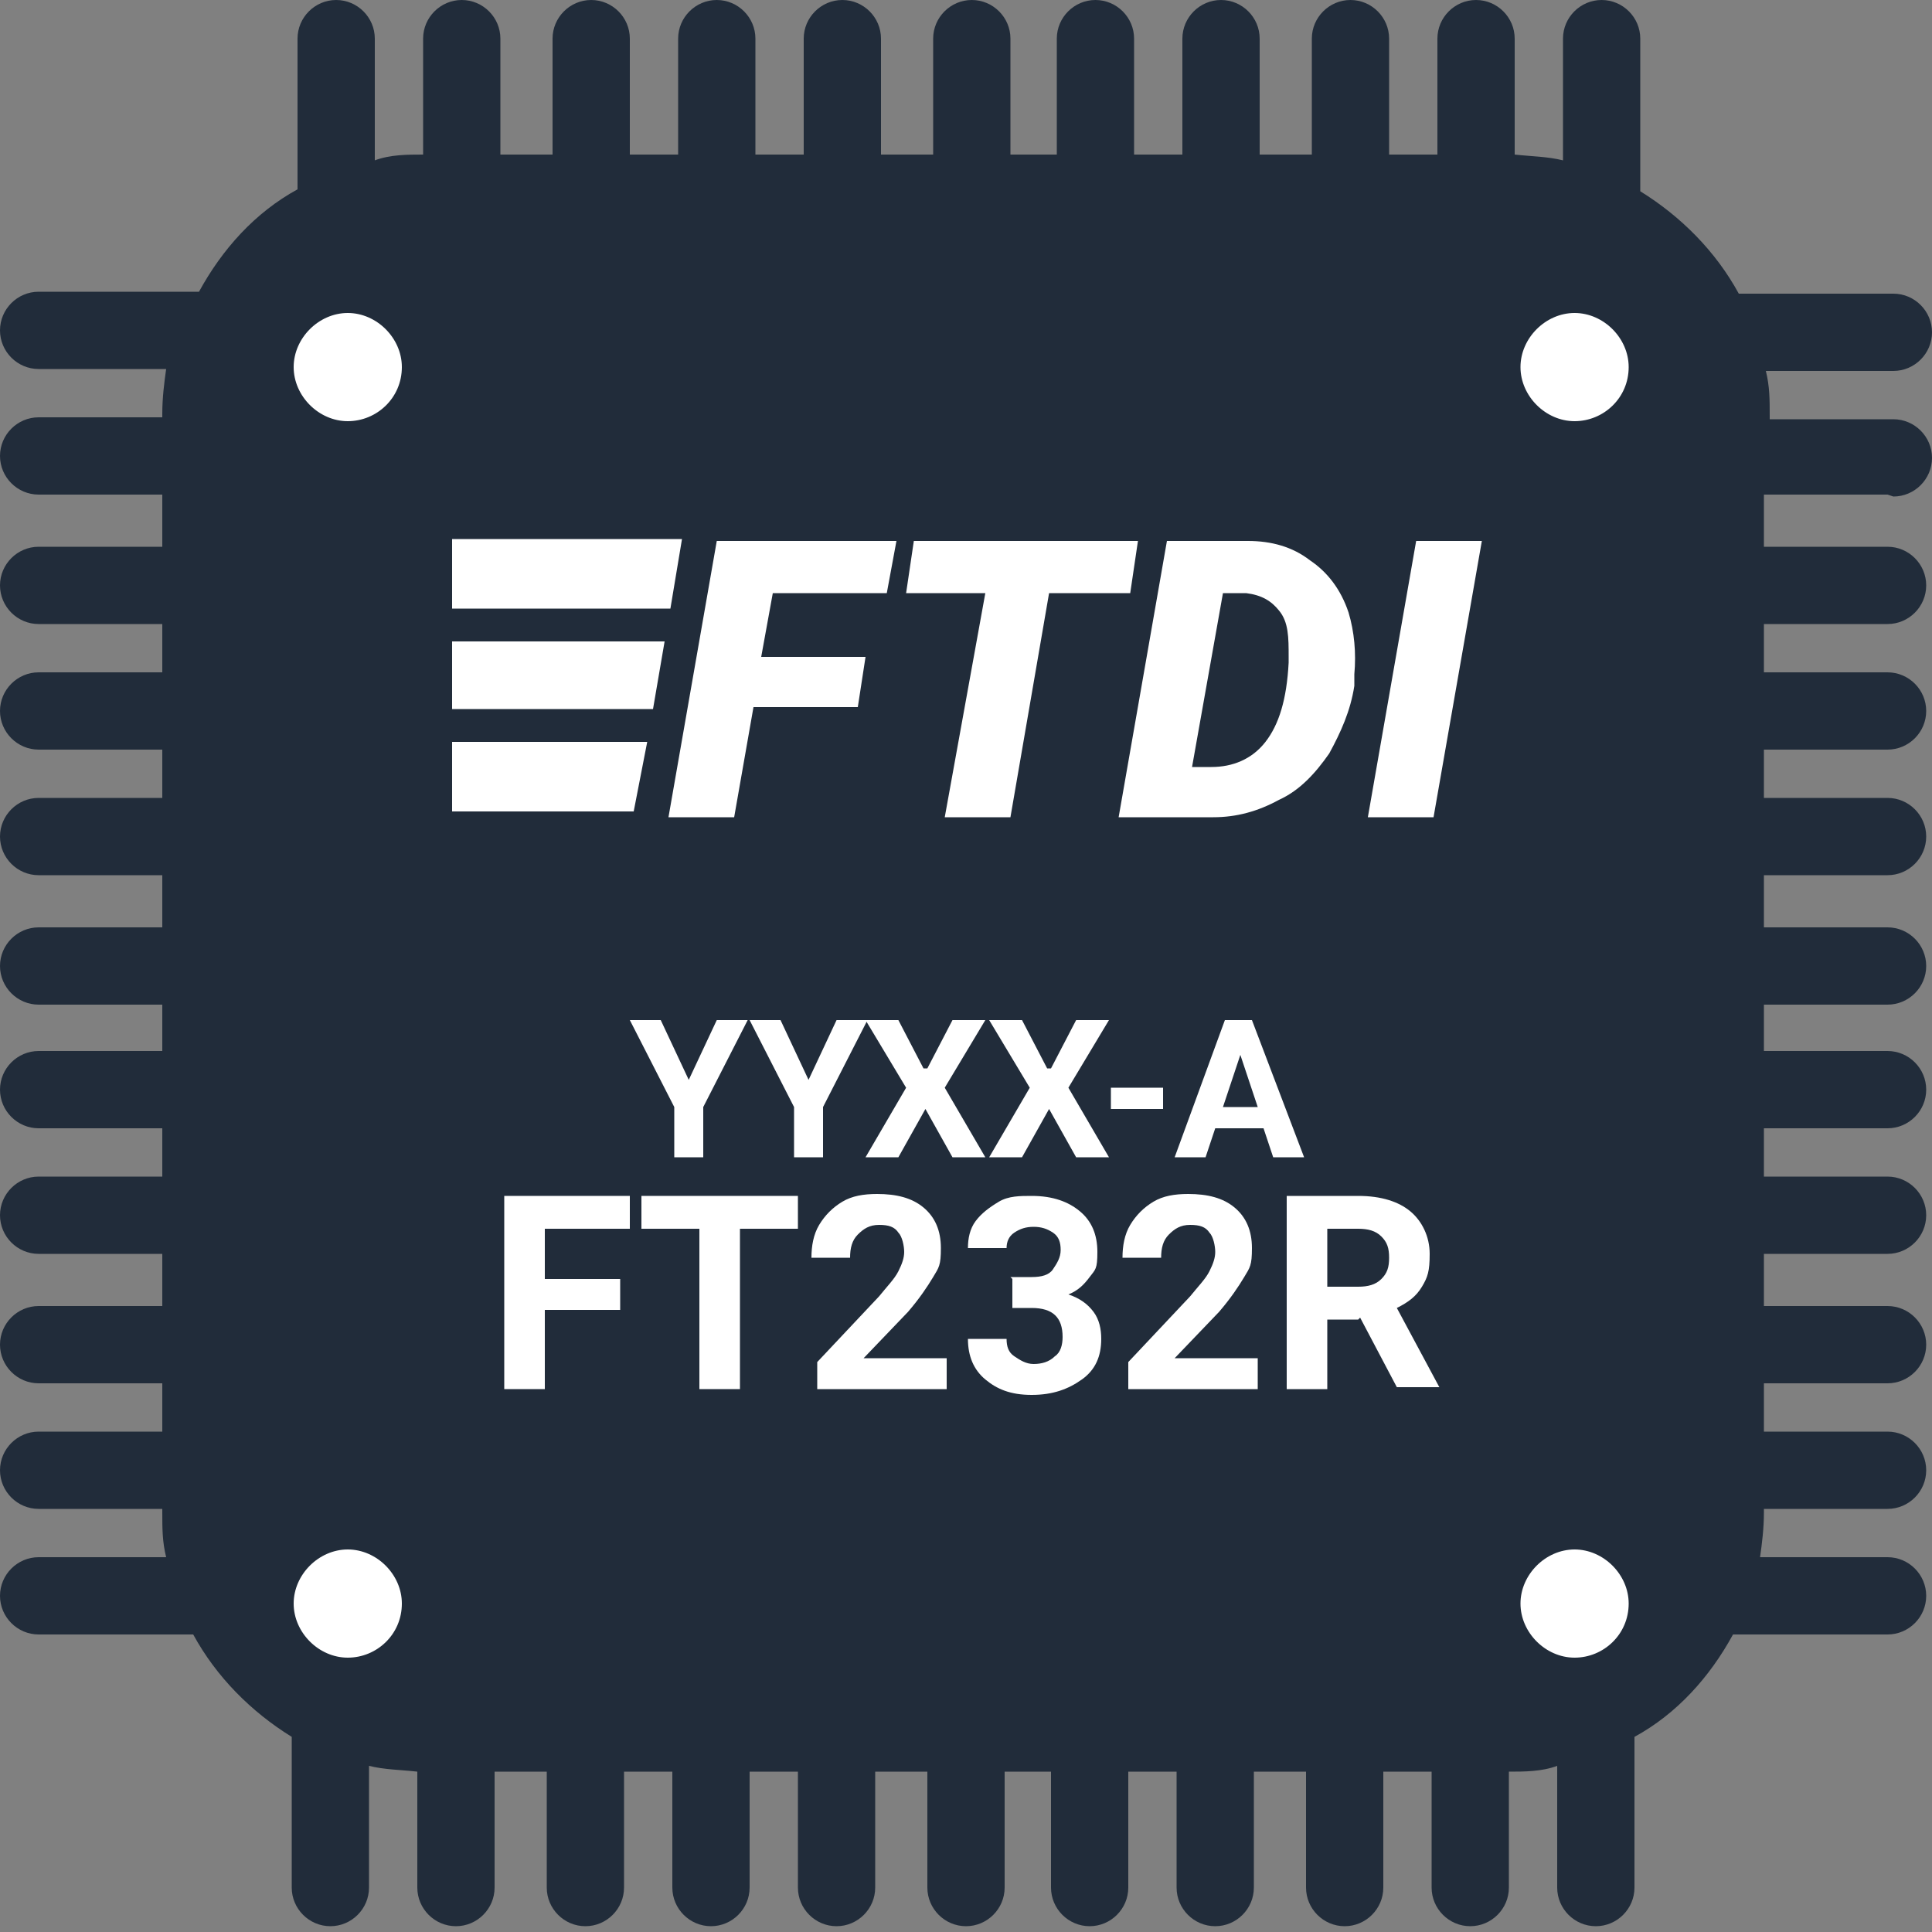
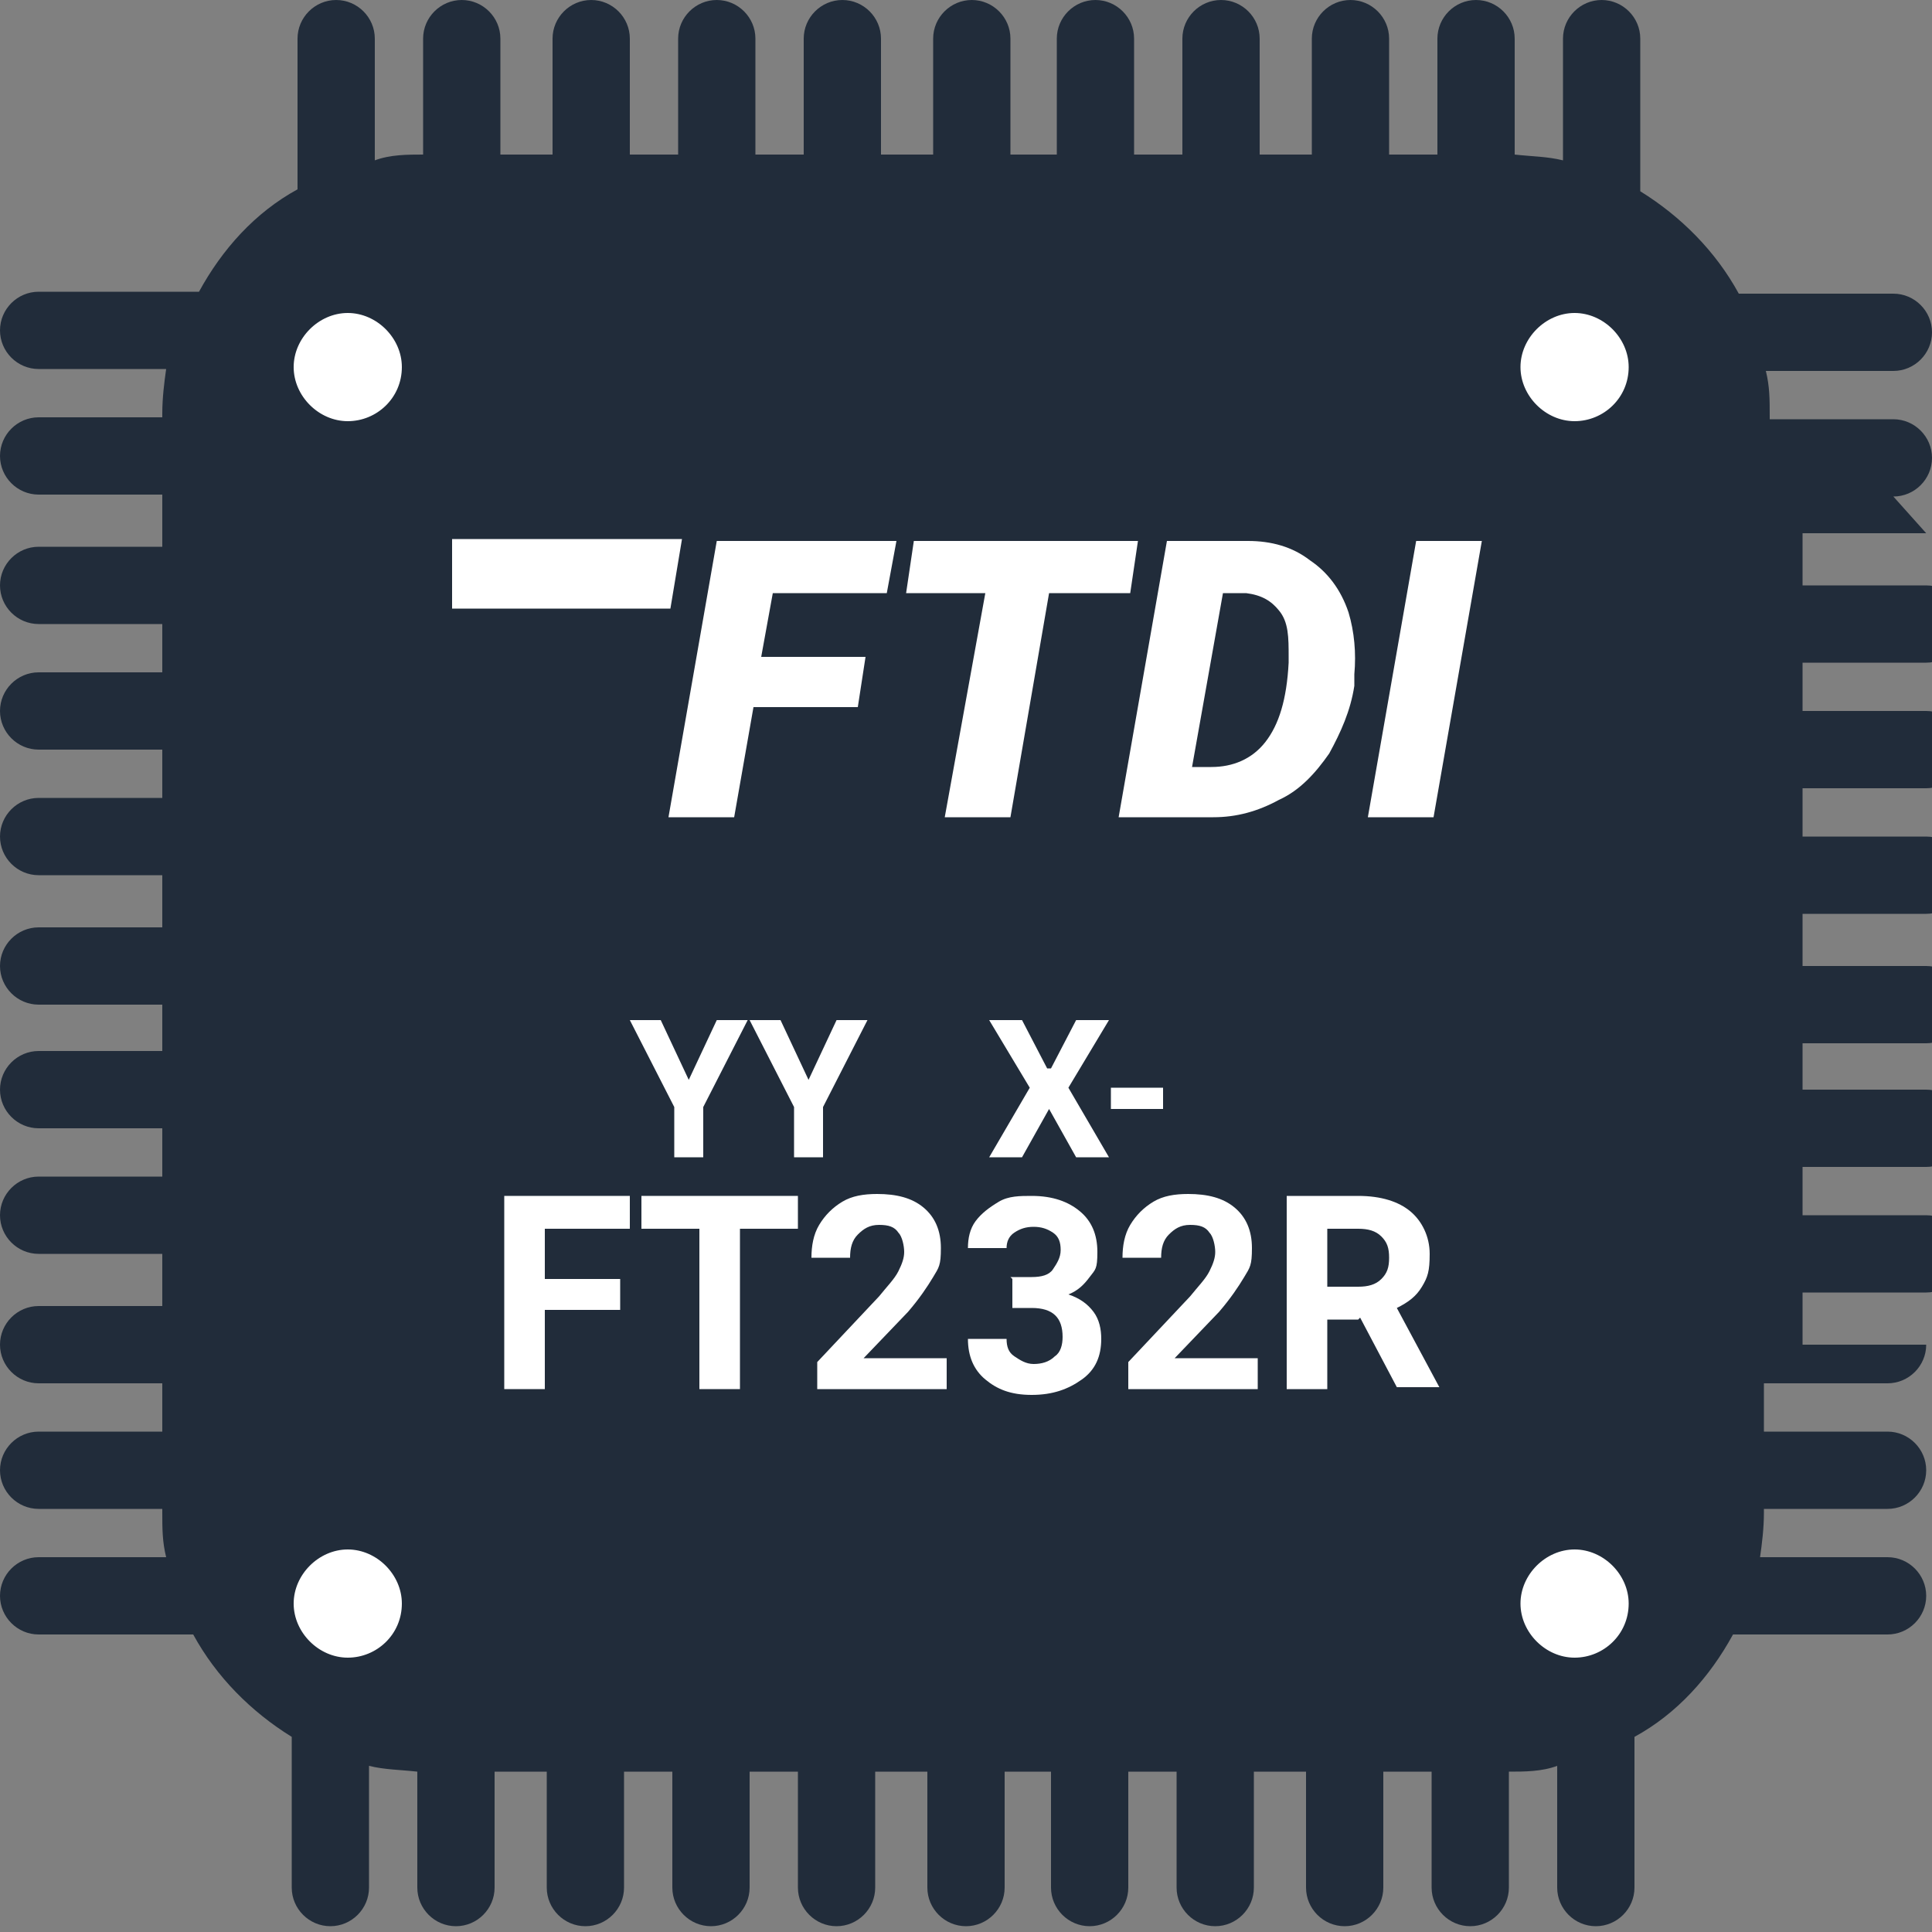
<svg xmlns="http://www.w3.org/2000/svg" viewBox="0 0 100 100">
  <rect x="0" y="0" width="100" height="100" fill="#808080" stroke="none" />
  <defs>
    <style>      .cls-1 {        fill: #fff;      }      .cls-2 {        fill: #212c3a;      }    </style>
  </defs>
  <g>
    <g id="Layer_1">
-       <path class="cls-2" d="M98,25.7c1.1,0,2-.9,2-2s-.9-2-2-2h-6.4v-.2c0-.8,0-1.5-.2-2.3h6.6c1.1,0,2-.9,2-2s-.9-2-2-2h-8c-1.2-2.2-3-4-5.1-5.3V2c0-1.1-.9-2-2-2s-2,.9-2,2v6.3c-.8-.2-1.6-.2-2.5-.3V2c0-1.1-.9-2-2-2s-2,.9-2,2v6h-2.5V2c0-1.1-.9-2-2-2s-2,.9-2,2v6h-2.7V2c0-1.1-.9-2-2-2s-2,.9-2,2v6h-2.5V2c0-1.1-.9-2-2-2s-2,.9-2,2v6h-2.4V2c0-1.1-.9-2-2-2s-2,.9-2,2v6h-2.7V2c0-1.1-.9-2-2-2s-2,.9-2,2v6h-2.5V2c0-1.1-.9-2-2-2s-2,.9-2,2v6h-2.5V2c0-1.1-.9-2-2-2s-2,.9-2,2v6h-2.7V2c0-1.1-.9-2-2-2s-2,.9-2,2v6c-.8,0-1.7,0-2.5.3V2c0-1.1-.9-2-2-2s-2,.9-2,2v7.8c-2.2,1.2-3.9,3.1-5.1,5.3H2c-1.1,0-2,.9-2,2s.9,2,2,2h6.6c-.1.7-.2,1.5-.2,2.3v.2H2c-1.1,0-2,.9-2,2s.9,2,2,2h6.4v2.7H2c-1.1,0-2,.9-2,2s.9,2,2,2h6.4v2.5H2c-1.1,0-2,.9-2,2s.9,2,2,2h6.4v2.5H2c-1.1,0-2,.9-2,2s.9,2,2,2h6.4v2.7H2c-1.1,0-2,.9-2,2s.9,2,2,2h6.4v2.4H2c-1.1,0-2,.9-2,2s.9,2,2,2h6.4v2.5H2c-1.1,0-2,.9-2,2s.9,2,2,2h6.4v2.7H2c-1.1,0-2,.9-2,2s.9,2,2,2h6.4v2.5H2c-1.1,0-2,.9-2,2s.9,2,2,2h6.4v.2c0,.8,0,1.5.2,2.3H2c-1.1,0-2,.9-2,2s.9,2,2,2h8c1.2,2.2,3,4,5.1,5.3v7.8c0,1.1.9,2,2,2s2-.9,2-2v-6.3c.8.2,1.6.2,2.5.3v6c0,1.1.9,2,2,2s2-.9,2-2v-6h2.7v6c0,1.1.9,2,2,2s2-.9,2-2v-6h2.5v6c0,1.1.9,2,2,2s2-.9,2-2v-6h2.5v6c0,1.1.9,2,2,2s2-.9,2-2v-6h2.7v6c0,1.1.9,2,2,2s2-.9,2-2v-6h2.4v6c0,1.1.9,2,2,2s2-.9,2-2v-6h2.5v6c0,1.1.9,2,2,2s2-.9,2-2v-6h2.7v6c0,1.1.9,2,2,2s2-.9,2-2v-6h2.5v6c0,1.1.9,2,2,2s2-.9,2-2v-6c.8,0,1.7,0,2.5-.3v6.3c0,1.1.9,2,2,2s2-.9,2-2v-7.8c2.2-1.2,3.9-3.1,5.1-5.3h8c1.1,0,2-.9,2-2s-.9-2-2-2h-6.6c.1-.7.2-1.5.2-2.3v-.2h6.4c1.1,0,2-.9,2-2s-.9-2-2-2h-6.4v-2.5h6.4c1.1,0,2-.9,2-2s-.9-2-2-2h-6.4v-2.7h6.4c1.1,0,2-.9,2-2s-.9-2-2-2h-6.4v-2.5h6.4c1.1,0,2-.9,2-2s-.9-2-2-2h-6.4v-2.4h6.4c1.1,0,2-.9,2-2s-.9-2-2-2h-6.4v-2.7h6.4c1.1,0,2-.9,2-2s-.9-2-2-2h-6.4v-2.5h6.4c1.1,0,2-.9,2-2s-.9-2-2-2h-6.4v-2.5h6.4c1.1,0,2-.9,2-2s-.9-2-2-2h-6.4v-2.7h6.4Z" />
+       <path class="cls-2" d="M98,25.7c1.1,0,2-.9,2-2s-.9-2-2-2h-6.4v-.2c0-.8,0-1.5-.2-2.3h6.6c1.1,0,2-.9,2-2s-.9-2-2-2h-8c-1.2-2.2-3-4-5.1-5.3V2c0-1.1-.9-2-2-2s-2,.9-2,2v6.3c-.8-.2-1.6-.2-2.5-.3V2c0-1.1-.9-2-2-2s-2,.9-2,2v6h-2.5V2c0-1.1-.9-2-2-2s-2,.9-2,2v6h-2.7V2c0-1.1-.9-2-2-2s-2,.9-2,2v6h-2.5V2c0-1.1-.9-2-2-2s-2,.9-2,2v6h-2.4V2c0-1.1-.9-2-2-2s-2,.9-2,2v6h-2.7V2c0-1.1-.9-2-2-2s-2,.9-2,2v6h-2.5V2c0-1.1-.9-2-2-2s-2,.9-2,2v6h-2.5V2c0-1.1-.9-2-2-2s-2,.9-2,2v6h-2.7V2c0-1.1-.9-2-2-2s-2,.9-2,2v6c-.8,0-1.7,0-2.5.3V2c0-1.1-.9-2-2-2s-2,.9-2,2v7.8c-2.2,1.2-3.9,3.1-5.1,5.3H2c-1.1,0-2,.9-2,2s.9,2,2,2h6.6c-.1.7-.2,1.5-.2,2.3v.2H2c-1.1,0-2,.9-2,2s.9,2,2,2h6.4v2.7H2c-1.1,0-2,.9-2,2s.9,2,2,2h6.4v2.5H2c-1.1,0-2,.9-2,2s.9,2,2,2h6.4v2.5H2c-1.1,0-2,.9-2,2s.9,2,2,2h6.4v2.7H2c-1.1,0-2,.9-2,2s.9,2,2,2h6.4v2.4H2c-1.1,0-2,.9-2,2s.9,2,2,2h6.4v2.5H2c-1.1,0-2,.9-2,2s.9,2,2,2h6.4v2.7H2c-1.1,0-2,.9-2,2s.9,2,2,2h6.4v2.5H2c-1.1,0-2,.9-2,2s.9,2,2,2h6.4v.2c0,.8,0,1.5.2,2.3H2c-1.1,0-2,.9-2,2s.9,2,2,2h8c1.2,2.2,3,4,5.1,5.3v7.8c0,1.1.9,2,2,2s2-.9,2-2v-6.3c.8.2,1.6.2,2.5.3v6c0,1.1.9,2,2,2s2-.9,2-2v-6h2.7v6c0,1.1.9,2,2,2s2-.9,2-2v-6h2.5v6c0,1.1.9,2,2,2s2-.9,2-2v-6h2.5v6c0,1.1.9,2,2,2s2-.9,2-2v-6h2.7v6c0,1.1.9,2,2,2s2-.9,2-2v-6h2.4v6c0,1.1.9,2,2,2s2-.9,2-2v-6h2.5v6c0,1.1.9,2,2,2s2-.9,2-2v-6h2.7v6c0,1.1.9,2,2,2s2-.9,2-2v-6h2.5v6c0,1.1.9,2,2,2s2-.9,2-2v-6c.8,0,1.7,0,2.5-.3v6.3c0,1.1.9,2,2,2s2-.9,2-2v-7.8c2.2-1.2,3.9-3.1,5.1-5.3h8c1.1,0,2-.9,2-2s-.9-2-2-2h-6.6c.1-.7.2-1.5.2-2.3v-.2h6.4c1.1,0,2-.9,2-2s-.9-2-2-2h-6.4v-2.5h6.4c1.1,0,2-.9,2-2h-6.4v-2.7h6.4c1.1,0,2-.9,2-2s-.9-2-2-2h-6.4v-2.5h6.4c1.1,0,2-.9,2-2s-.9-2-2-2h-6.4v-2.4h6.4c1.1,0,2-.9,2-2s-.9-2-2-2h-6.4v-2.7h6.4c1.1,0,2-.9,2-2s-.9-2-2-2h-6.4v-2.5h6.4c1.1,0,2-.9,2-2s-.9-2-2-2h-6.4v-2.5h6.4c1.1,0,2-.9,2-2s-.9-2-2-2h-6.4v-2.7h6.4Z" />
      <path class="cls-1" d="M84.3,19c0,1.6-1.3,2.8-2.8,2.8s-2.8-1.3-2.8-2.8,1.3-2.8,2.8-2.8,2.8,1.3,2.8,2.8" />
      <path class="cls-1" d="M20.8,19c0,1.6-1.3,2.8-2.8,2.8s-2.8-1.3-2.8-2.8,1.3-2.8,2.8-2.8,2.8,1.3,2.8,2.8" />
      <path class="cls-1" d="M84.3,83c0,1.6-1.3,2.8-2.8,2.8s-2.8-1.3-2.8-2.8,1.3-2.8,2.8-2.8,2.8,1.3,2.8,2.8" />
      <path class="cls-1" d="M20.8,83c0,1.6-1.3,2.8-2.8,2.8s-2.8-1.3-2.8-2.8,1.3-2.8,2.8-2.8,2.8,1.3,2.8,2.8" />
      <polygon class="cls-1" points="44.4 36.6 39 36.6 38 42.3 34.6 42.3 37.1 28 46.4 28 45.9 30.7 40 30.7 39.4 34 44.8 34 44.4 36.6" />
      <polygon class="cls-1" points="58.5 30.7 54.3 30.7 52.3 42.3 48.9 42.3 51 30.7 46.9 30.7 47.3 28 58.9 28 58.5 30.7" />
      <path class="cls-1" d="M63.3,30.7l-1.6,9h1c1.1,0,2.1-.4,2.8-1.3.7-.9,1.1-2.2,1.2-4.1v-.3c0-1,0-1.8-.5-2.4-.4-.5-.9-.8-1.7-.9h-1.3ZM57.9,42.3l2.5-14.3h4.2c1.2,0,2.3.3,3.2,1,.9.6,1.6,1.5,2,2.7.3,1,.4,2.1.3,3.2v.6c-.2,1.3-.7,2.4-1.3,3.5-.7,1-1.5,1.9-2.6,2.4-1.1.6-2.2.9-3.4.9h-4.8Z" />
      <polygon class="cls-1" points="74.2 42.3 70.8 42.3 73.3 28 76.7 28 74.2 42.3" />
      <polygon class="cls-1" points="35.3 27.9 23.4 27.9 23.4 31.5 34.7 31.5 35.3 27.9" />
-       <polygon class="cls-1" points="23.4 33.2 23.4 36.7 33.8 36.7 34.4 33.2 23.4 33.2" />
-       <polygon class="cls-1" points="23.4 42 32.8 42 33.5 38.4 23.4 38.4 23.4 42" />
      <g>
        <path class="cls-1" d="M35.6,56l1.5-3.2h1.6l-2.3,4.5v2.6h-1.5v-2.6l-2.3-4.5h1.6l1.5,3.2Z" />
        <path class="cls-1" d="M41.8,56l1.5-3.2h1.6l-2.3,4.5v2.6h-1.5v-2.6l-2.3-4.5h1.6l1.5,3.2Z" />
-         <path class="cls-1" d="M48,55.3l1.3-2.5h1.7l-2.1,3.5,2.1,3.6h-1.7l-1.4-2.5-1.4,2.5h-1.7l2.1-3.6-2.1-3.5h1.7l1.3,2.5Z" />
        <path class="cls-1" d="M54.4,55.3l1.3-2.5h1.7l-2.1,3.5,2.1,3.6h-1.7l-1.4-2.5-1.4,2.5h-1.7l2.1-3.6-2.1-3.5h1.7l1.3,2.5Z" />
      </g>
      <g>
        <path class="cls-1" d="M60.2,57.4h-2.7v-1.1h2.7v1.1Z" />
-         <path class="cls-1" d="M65.5,58.4h-2.6l-.5,1.5h-1.6l2.6-7.1h1.4l2.7,7.1h-1.6l-.5-1.5ZM63.3,57.3h1.8l-.9-2.7-.9,2.7Z" />
      </g>
      <g>
        <path class="cls-1" d="M32.1,67.8h-3.9v4.1h-2.1v-10h6.5v1.7h-4.4v2.6h3.9v1.7Z" />
        <path class="cls-1" d="M41.3,63.6h-3v8.3h-2.1v-8.3h-3v-1.7h8.1v1.7Z" />
        <path class="cls-1" d="M49.1,71.9h-6.8v-1.4l3.2-3.4c.4-.5.8-.9,1-1.3s.3-.7.3-1-.1-.8-.3-1c-.2-.3-.5-.4-1-.4s-.8.2-1.1.5c-.3.3-.4.7-.4,1.2h-2c0-.6.1-1.2.4-1.7s.7-.9,1.2-1.2c.5-.3,1.1-.4,1.8-.4,1,0,1.8.2,2.4.7s.9,1.2.9,2.1-.1,1-.4,1.5-.7,1.1-1.3,1.8l-2.3,2.4h4.3v1.6Z" />
        <path class="cls-1" d="M52.3,66.1h1.1c.5,0,.9-.1,1.1-.4s.4-.6.4-1-.1-.7-.4-.9-.6-.3-1-.3-.7.1-1,.3c-.3.2-.4.5-.4.8h-2c0-.5.1-1,.4-1.4.3-.4.7-.7,1.2-1s1.1-.3,1.7-.3c1.1,0,1.9.3,2.5.8.6.5.9,1.2.9,2.1s-.1.9-.4,1.3-.6.7-1.1.9c.6.2,1,.5,1.3.9s.4.9.4,1.4c0,.9-.3,1.6-1,2.1s-1.5.8-2.6.8-1.8-.3-2.4-.8-.9-1.2-.9-2.1h2c0,.4.1.7.4.9s.6.4,1,.4.8-.1,1.1-.4c.3-.2.4-.6.4-1,0-1-.5-1.5-1.6-1.5h-1v-1.5Z" />
        <path class="cls-1" d="M65.2,71.9h-6.8v-1.4l3.2-3.4c.4-.5.8-.9,1-1.3s.3-.7.3-1-.1-.8-.3-1c-.2-.3-.5-.4-1-.4s-.8.2-1.1.5c-.3.3-.4.7-.4,1.2h-2c0-.6.1-1.2.4-1.7s.7-.9,1.2-1.2c.5-.3,1.1-.4,1.8-.4,1,0,1.8.2,2.4.7s.9,1.2.9,2.1-.1,1-.4,1.5-.7,1.1-1.3,1.8l-2.3,2.4h4.3v1.6Z" />
        <path class="cls-1" d="M70.3,68.3h-1.6v3.6h-2.1v-10h3.7c1.2,0,2.1.3,2.7.8s1,1.3,1,2.2-.1,1.2-.4,1.7c-.3.5-.7.8-1.3,1.1l2.2,4.1h0c0,0-2.2,0-2.2,0l-1.9-3.6ZM68.6,66.6h1.7c.5,0,.9-.1,1.2-.4.3-.3.4-.6.4-1.1s-.1-.8-.4-1.1-.7-.4-1.2-.4h-1.6v3Z" />
      </g>
    </g>
  </g>
</svg>